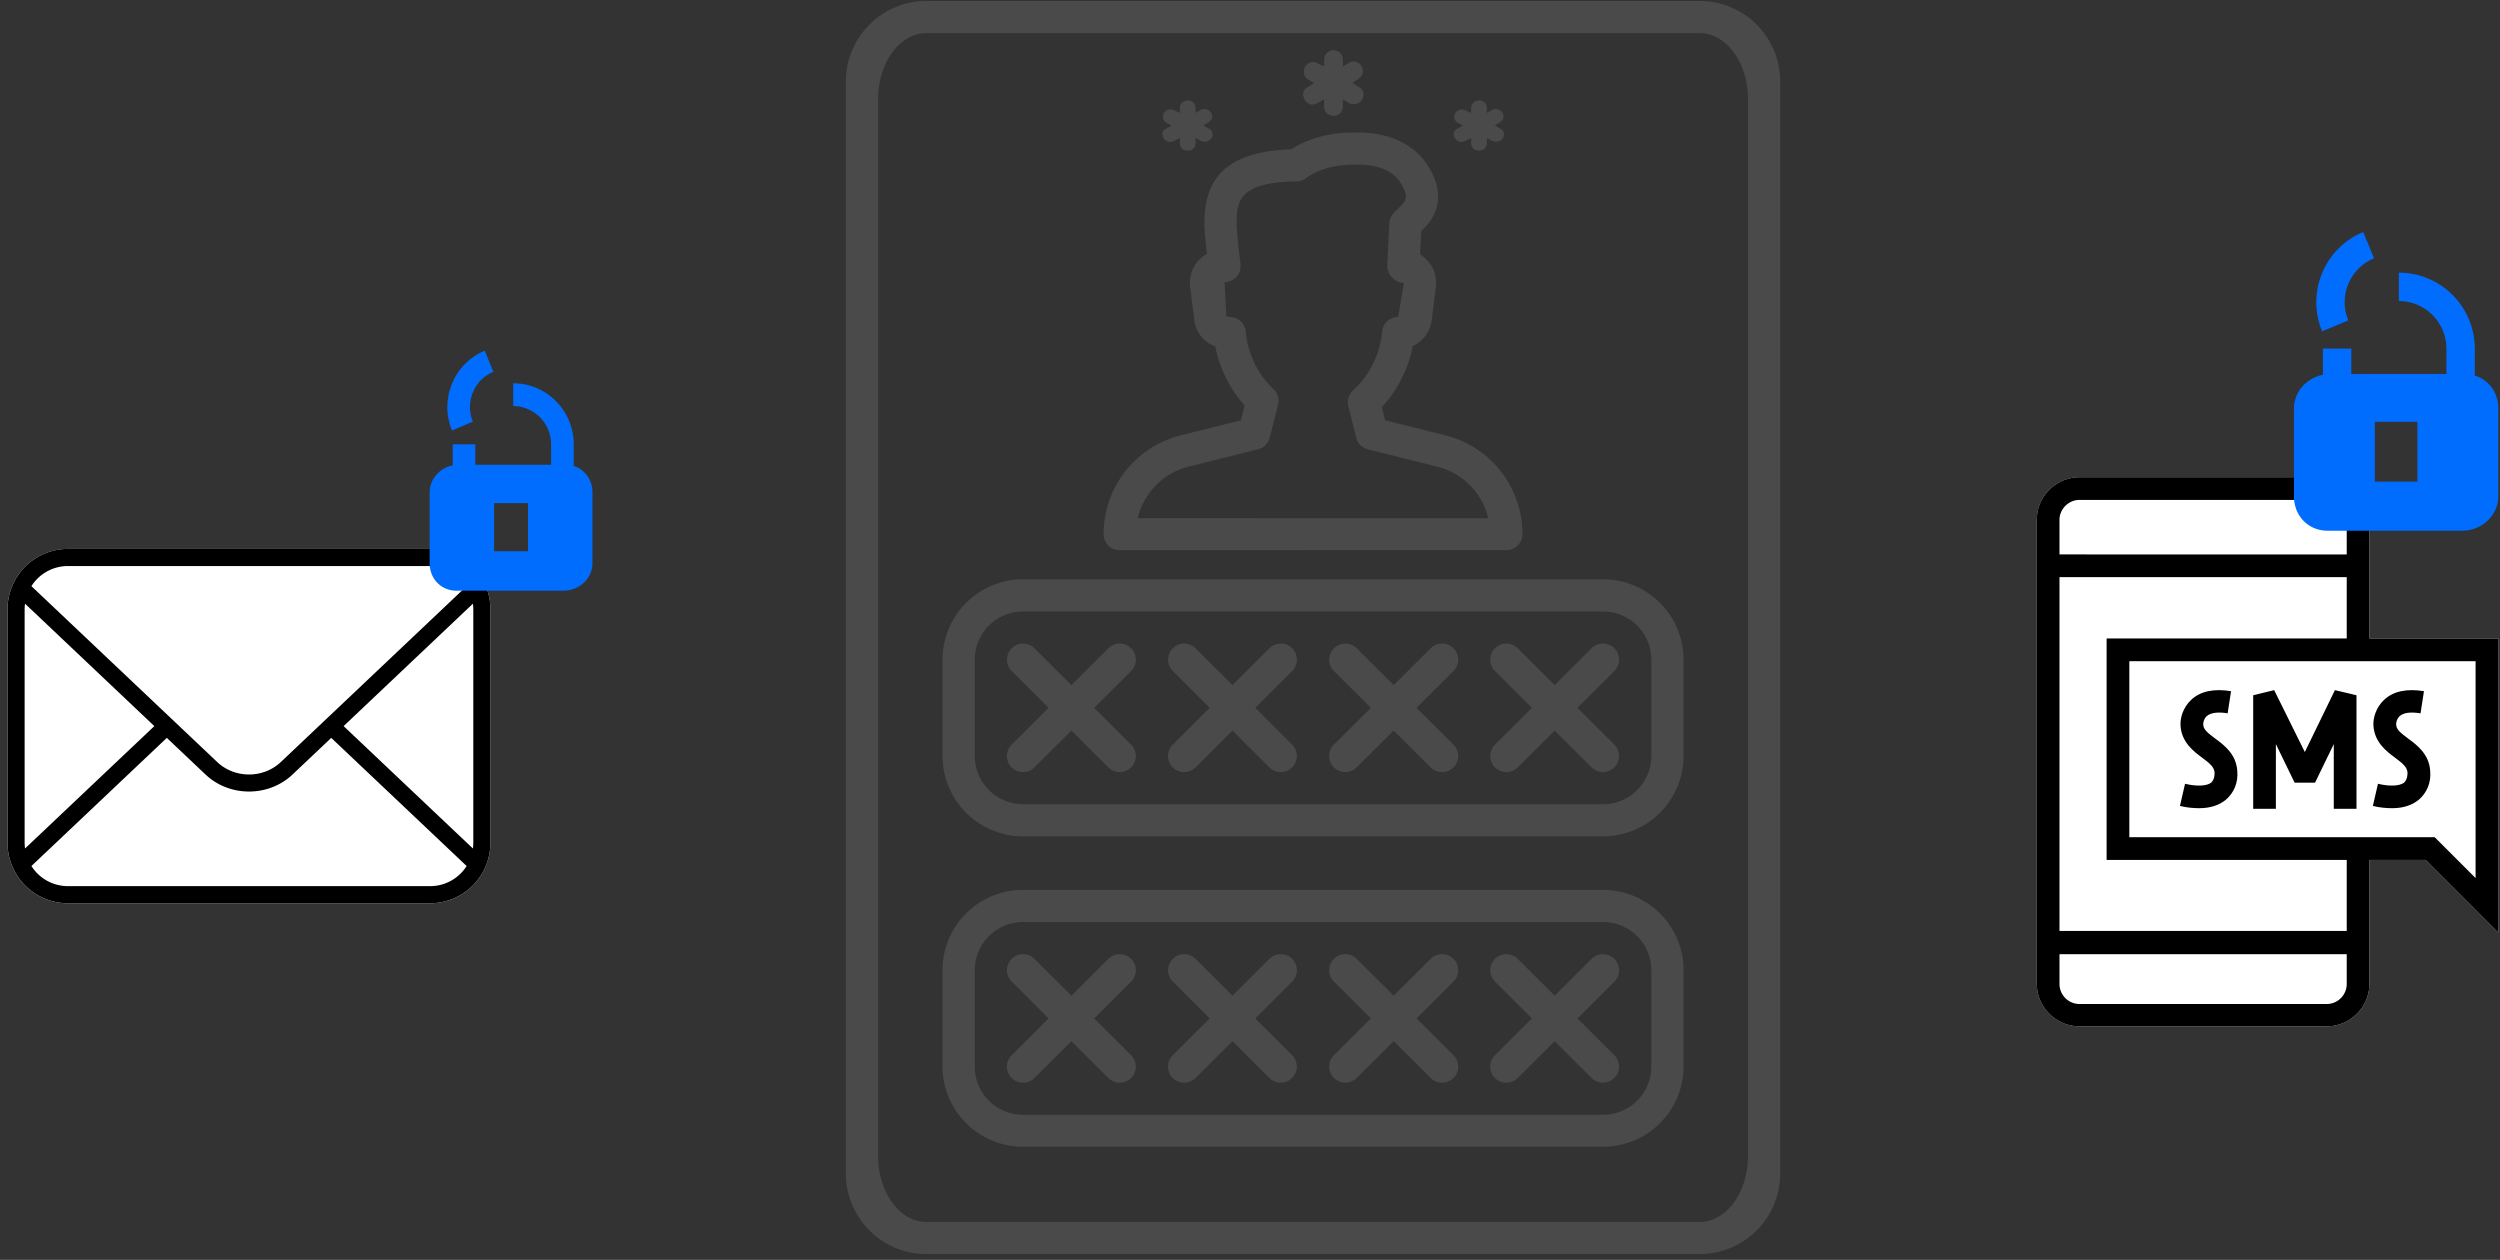
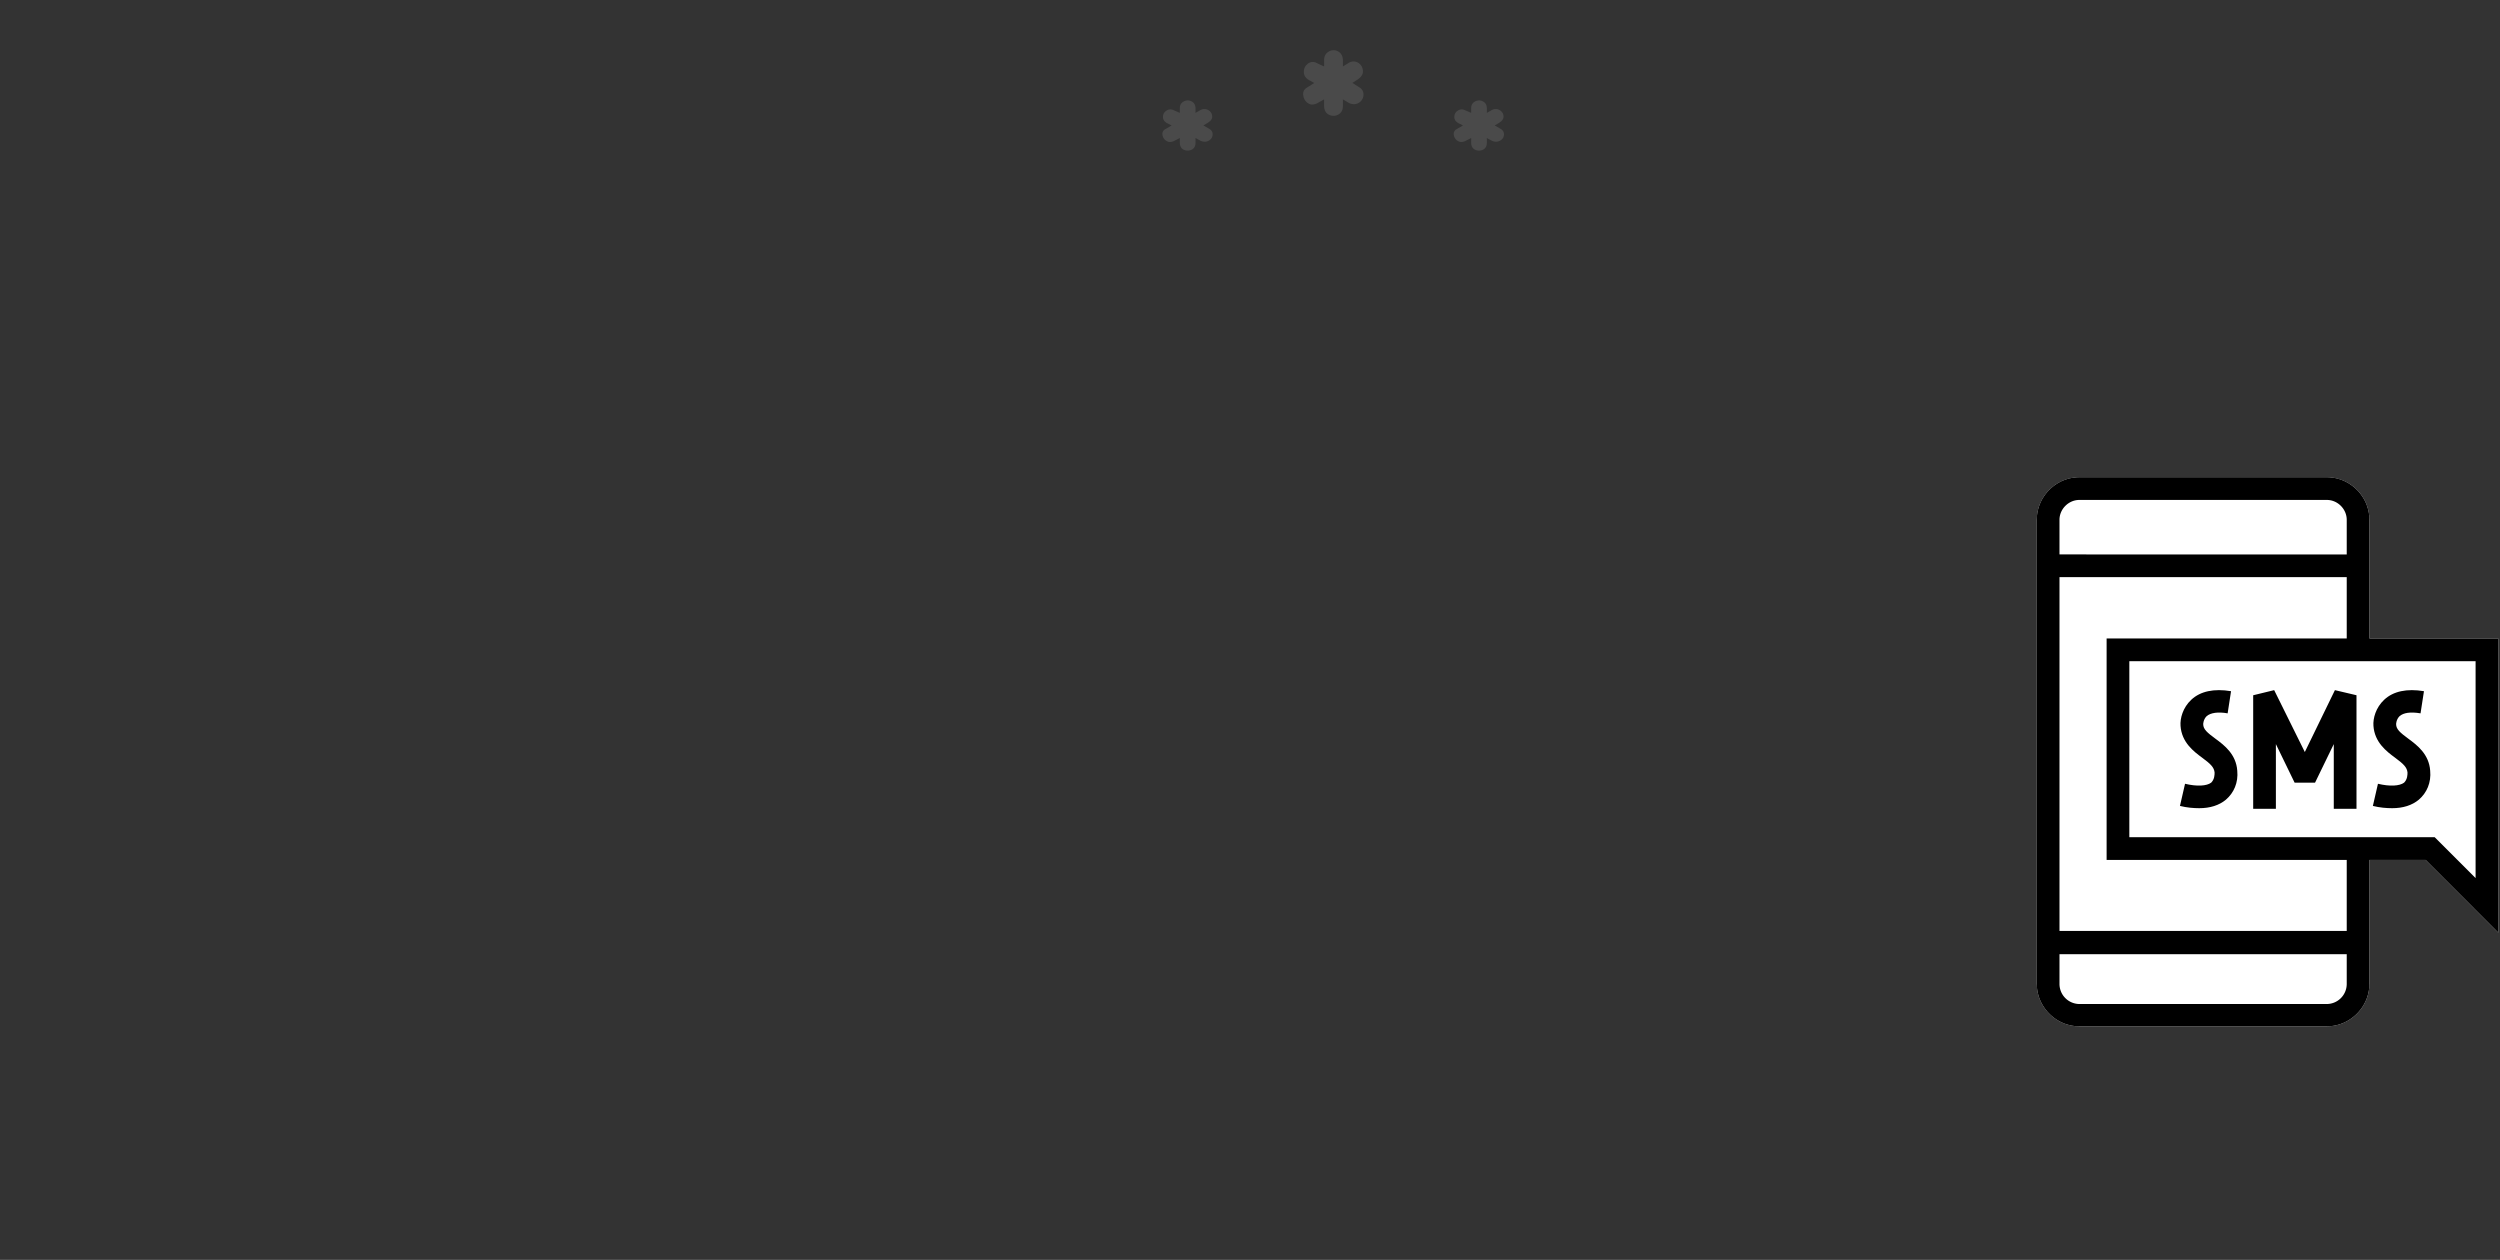
<svg xmlns="http://www.w3.org/2000/svg" width="127" height="64" viewBox="0 0 127 64">
  <rect x="0" y="0" width="127" height="64" fill="#333333" stroke="none" />
-   <path fill="#4a4a4a" d="M60.395 23.701l3.517-.878a.815.815 0 00.593-.595l.42-1.669a.815.815 0 00-.235-.792 4.592 4.592 0 01-1.403-2.91.818.818 0 00-.817-.753l-.173-.03-.09-1.745a.819.819 0 00.811-.92c-.075-.595-.194-1.675-.194-2.028 0-1.048 0-2.134 3.03-2.165a.812.812 0 00.469-.152c.981-.7 2.09-.7 2.624-.7 1.071 0 1.79.297 2.19.908.471.72.24.963.106 1.107l-.427.426a.814.814 0 00-.239.537l-.103 2.133a.877.877 0 00.843.895l-.29 1.736a.818.818 0 00-.816.751 4.629 4.629 0 01-1.47 2.97.814.814 0 00-.248.804l.401 1.599a.815.815 0 00.594.594l3.517.879a3.542 3.542 0 012.596 2.624l-17.806-.001a3.543 3.543 0 012.6-2.625zm-3.513 4.248l19.64-.001a.818.818 0 00.819-.816 5.171 5.171 0 00-3.931-5.022l-3.045-.76-.168-.672a6.287 6.287 0 001.568-3.098 1.67 1.67 0 00.965-1.31l.213-1.703a1.668 1.668 0 00-.802-1.637l.059-1.196.221-.222c.471-.501 1.11-1.575.087-3.135-.493-.751-1.513-1.646-3.562-1.646-.615 0-2.015 0-3.358.856-3.896.119-4.403 2.08-4.403 3.791 0 .338.065 1.004.124 1.521a1.676 1.676 0 00-.85 1.667l.212 1.705c.077.608.476 1.104 1.067 1.329a6.353 6.353 0 001.488 2.998l-.188.753-3.043.759a5.172 5.172 0 00-3.931 5.023.811.811 0 00.818.816zm16.955 20.762a.823.823 0 00-1.16 0L70.8 50.58l-1.878-1.87a.823.823 0 00-1.16 0 .814.814 0 000 1.154l1.88 1.87-1.88 1.87a.814.814 0 000 1.155.818.818 0 001.157.002l1.88-1.871 1.878 1.87a.832.832 0 00.582.238.814.814 0 00.579-1.392l-1.879-1.872 1.879-1.87a.814.814 0 000-1.154zm0-15.778a.823.823 0 00-1.16 0l-1.878 1.87-1.878-1.87a.823.823 0 00-1.16 0 .814.814 0 000 1.154l1.88 1.87-1.88 1.871a.814.814 0 000 1.154.818.818 0 001.157.002l1.88-1.87 1.878 1.87a.832.832 0 00.582.238.814.814 0 00.579-1.392l-1.879-1.872 1.879-1.87a.814.814 0 000-1.155zm-8.194 15.778a.82.82 0 00-1.157 0l-1.875 1.87-1.876-1.87a.82.82 0 00-1.157 0 .815.815 0 000 1.154l1.875 1.87-1.875 1.87A.815.815 0 0060.155 55c.21 0 .42-.08.578-.238l1.876-1.87 1.876 1.87a.83.83 0 00.58.238.817.817 0 00.578-1.392l-1.875-1.872 1.875-1.87a.815.815 0 000-1.154zm0-15.778a.82.82 0 00-1.157 0l-1.875 1.87-1.876-1.87a.82.82 0 00-1.157 0 .815.815 0 000 1.154l1.875 1.87-1.875 1.871a.815.815 0 00.577 1.394c.21 0 .42-.08.578-.238l1.876-1.87 1.876 1.87a.83.83 0 00.58.238.817.817 0 00.578-1.392l-1.875-1.872 1.875-1.87a.815.815 0 000-1.155zM57.46 48.711a.82.82 0 00-1.157 0l-1.876 1.87-1.876-1.87a.82.82 0 00-1.157 0 .815.815 0 000 1.154l1.874 1.87-1.875 1.87A.815.815 0 0051.972 55c.21 0 .419-.08.578-.238l1.877-1.87 1.876 1.87a.823.823 0 001.157 0 .815.815 0 000-1.154l-1.876-1.872 1.876-1.87a.815.815 0 000-1.154zm0-15.778a.82.82 0 00-1.157 0l-1.876 1.87-1.876-1.87a.82.82 0 00-1.157 0 .815.815 0 000 1.154l1.874 1.87-1.875 1.871a.815.815 0 00.579 1.394c.21 0 .419-.08.578-.238l1.877-1.87 1.876 1.87a.823.823 0 001.157 0 .815.815 0 000-1.154l-1.876-1.872 1.876-1.87a.815.815 0 000-1.155zm24.55 15.778a.82.82 0 00-1.157 0l-1.875 1.87-1.876-1.87a.82.82 0 00-1.157 0 .815.815 0 000 1.154l1.876 1.87-1.876 1.87A.815.815 0 0076.523 55c.21 0 .419-.08.577-.238l1.876-1.87 1.876 1.87a.83.83 0 00.58.238.817.817 0 00.578-1.392l-1.875-1.872 1.875-1.87a.815.815 0 000-1.154zm0-15.778a.82.82 0 00-1.157 0l-1.875 1.87-1.876-1.87a.82.82 0 00-1.157 0 .815.815 0 000 1.154l1.876 1.87-1.876 1.871a.815.815 0 00.578 1.394c.21 0 .419-.08.577-.238l1.876-1.87 1.876 1.87a.83.83 0 00.58.238.817.817 0 00.578-1.392l-1.875-1.872 1.875-1.87a.815.815 0 000-1.155zm1.878 21.25a2.455 2.455 0 01-2.455 2.449H51.972a2.455 2.455 0 01-2.455-2.449v-4.896a2.455 2.455 0 012.455-2.448h29.46a2.455 2.455 0 012.456 2.448zm0-15.777a2.455 2.455 0 01-2.455 2.448H51.972a2.455 2.455 0 01-2.455-2.448v-4.897a2.455 2.455 0 012.455-2.448h29.46a2.455 2.455 0 012.456 2.448zm-2.455 6.8H51.972c-2.255 0-4.092 1.829-4.092 4.078v4.893c0 2.249 1.837 4.077 4.092 4.077h29.46c2.256 0 4.093-1.828 4.093-4.077v-4.893c0-2.25-1.837-4.078-4.092-4.078zm0-15.777H51.972a4.09 4.09 0 00-4.092 4.08v4.897a4.09 4.09 0 004.092 4.08h29.46a4.09 4.09 0 004.093-4.08v-4.897a4.09 4.09 0 00-4.092-4.08zm7.365 29.292c0 1.85-1.102 3.355-2.455 3.355H47.062c-1.354 0-2.455-1.505-2.455-3.355V5.037c0-1.85 1.101-3.355 2.455-3.355h39.28c1.354 0 2.456 1.506 2.456 3.355zM86.343.05H47.062a4.09 4.09 0 00-4.092 4.08v55.494a4.09 4.09 0 004.092 4.08h39.28a4.09 4.09 0 004.093-4.08V4.13A4.09 4.09 0 0086.343.05z" />
  <path fill="#4a4a4a" d="M67.264 5.048l-.31.173a.58.58 0 01-.29.091.356.356 0 01-.203-.062.528.528 0 01-.252-.392.398.398 0 01-.009-.08c0-.126.05-.228.154-.302l.41-.262-.2-.111c-.207-.096-.316-.238-.328-.427v-.035c0-.165.067-.298.2-.402a.398.398 0 01.456-.035l.373.174v-.32c0-.205.081-.354.246-.443a.488.488 0 01.235-.065c.079 0 .158.022.237.065.157.09.236.245.236.463v.3l.282-.174a.465.465 0 01.255-.081.474.474 0 01.409.237.515.515 0 01.064.352c-.03.122-.12.231-.264.328l-.264.173.317.2c.164.09.246.217.246.381v.036a.479.479 0 01-.264.408.477.477 0 01-.218.056.6.6 0 01-.317-.1l-.246-.147v.338c0 .206-.08.351-.236.437a.508.508 0 01-.484 0c-.157-.08-.235-.238-.235-.472zM59.936 7.01l-.258.133a.513.513 0 01-.242.07.316.316 0 01-.169-.048.403.403 0 01-.21-.3.264.264 0 01.12-.292l.343-.2-.166-.085c-.173-.073-.264-.182-.274-.326v-.028a.36.36 0 01.166-.307.36.36 0 01.38-.026l.31.132V5.49c0-.157.069-.27.206-.34a.434.434 0 01.196-.049c.065 0 .13.017.197.05.13.069.196.187.196.354v.23l.235-.133a.412.412 0 01.318-.05c.101.029.18.085.235.168a.37.37 0 01.054.27c-.026.093-.1.177-.22.25l-.22.133.264.153c.137.069.205.166.205.291v.028c-.01.14-.084.243-.22.312a.426.426 0 01-.182.043.532.532 0 01-.264-.077l-.205-.112v.258c0 .158-.066.27-.196.335a.453.453 0 01-.403 0c-.13-.061-.196-.183-.196-.362zm14.8 0l-.258.133a.513.513 0 01-.242.07.316.316 0 01-.169-.048.403.403 0 01-.21-.3.264.264 0 01.12-.292l.343-.2-.166-.085c-.173-.073-.264-.182-.274-.326v-.028a.36.36 0 01.166-.307.36.36 0 01.38-.026l.31.132V5.49c0-.157.069-.27.206-.34a.434.434 0 01.196-.049c.065 0 .13.017.197.05.13.069.196.187.196.354v.23l.235-.133a.412.412 0 01.318-.05c.101.029.18.085.235.168a.37.37 0 01.054.27c-.026.093-.1.177-.22.25l-.22.133.264.153c.137.069.205.166.205.291v.028c-.01.14-.084.243-.22.312A.426.426 0 0176 7.2a.532.532 0 01-.264-.077l-.205-.112v.258c0 .158-.066.27-.196.335a.453.453 0 01-.403 0c-.13-.061-.196-.183-.196-.362z" />
  <path d="M111.918 49.883c-.087 0-.144-.057-.144-.144s.057-.144.144-.144c.086 0 .144.057.144.144s-.058.144-.144.144zm0-1.153c-.548 0-1.01.462-1.01 1.01 0 .547.462 1.009 1.01 1.009.547 0 1.009-.462 1.009-1.01 0-.547-.462-1.01-1.01-1.01zm-2.966-22.644h5.797v1.154h-5.797z" />
  <path fill="#fff" d="M120.367 32.435v-6.028c0-1.184-.98-2.164-2.162-2.164h-12.573c-1.183 0-2.163.98-2.163 2.164v23.567c0 1.183.98 2.163 2.163 2.163h12.573c1.182 0 2.162-.98 2.162-2.163v-6.29h2.855l3.69 3.693V32.435z" />
  <path d="M125.76 44.607l-2.077-2.076H108.17v-8.942h17.59zm-6.546 2.683h-14.592V29.32h14.592v3.115h-12.198v11.25h12.198zm-1.01 3.714h-12.572a1.02 1.02 0 01-1.01-1.007v-1.525h14.592v1.525a1.02 1.02 0 01-1.01 1.007zm-13.582-24.597c0-.548.462-1.01 1.01-1.01h12.573c.547 0 1.009.462 1.009 1.01v1.76l-14.592-.002zm15.745 6.028v-6.028c0-1.184-.98-2.164-2.162-2.164h-12.573c-1.183 0-2.163.98-2.163 2.164v23.567c0 1.183.98 2.163 2.163 2.163h12.573c1.182 0 2.162-.98 2.162-2.163v-6.29h2.855l3.69 3.693V32.435z" />
  <path d="M111 39.816l-.258 1.125c.346.087.691.115.98.115.547 0 1.009-.144 1.355-.433.403-.346.634-.865.576-1.471-.057-.836-.663-1.298-1.096-1.616-.432-.318-.634-.49-.634-.75 0 0 0-.232.174-.404.201-.174.577-.231 1.067-.144l.173-1.125c-.865-.144-1.557 0-2.019.433-.432.403-.576.952-.547 1.327.057.836.663 1.298 1.096 1.616.433.318.606.49.634.75 0 .115 0 .346-.173.52-.231.172-.722.202-1.327.057zm9.8 0l-.258 1.125c.345.087.691.115.98.115.547 0 1.009-.144 1.355-.433.403-.346.634-.865.576-1.471-.057-.836-.663-1.298-1.096-1.616-.432-.318-.634-.49-.634-.75 0 0 0-.232.174-.404.201-.174.547-.231 1.066-.144l.174-1.125c-.865-.144-1.557 0-2.019.433-.432.403-.576.952-.547 1.327.057.836.663 1.298 1.096 1.616.432.318.606.49.634.75 0 .115 0 .346-.173.52-.231.172-.722.202-1.327.057zm-5.185-2.016l.952 1.96h1.037l.952-1.96v3.287h1.154v-5.769l-1.096-.259-1.529 3.144-1.557-3.144-1.066.26v5.768h1.153z" />
-   <path fill="#006dff" d="M122.805 24.466h-2.163v-3.04h2.163zm2.914-6.758a3.862 3.862 0 00-3.857-3.858v1.442a2.418 2.418 0 012.415 2.416V19l-4.831.001V17.71h-1.442v1.33c-.838.164-1.47.87-1.47 1.713v4.463c0 .999.736 1.745 1.71 1.745h6.826c1.016 0 1.844-.786 1.844-1.75v-4.458c0-.812-.488-1.461-1.195-1.675zm-6.424-1.431a2.402 2.402 0 010-1.85 2.398 2.398 0 011.307-1.306l-.55-1.332a3.832 3.832 0 00-2.088 2.088 3.835 3.835 0 000 2.953z" />
-   <path fill="#fff" d="M21.85 27.886H3.445a3.07 3.07 0 00-3.063 3.07v11.86a3.07 3.07 0 003.063 3.07H21.85a3.07 3.07 0 003.063-3.07v-11.86a3.07 3.07 0 00-3.063-3.07z" />
-   <path d="M24.044 30.956v11.86c0 .098-.008.193-.02.288l-6.569-6.218 6.569-6.219a2.3 2.3 0 01.02.289zm-2.19 14.06H3.447a2.193 2.193 0 01-1.851-1.022l6.878-6.51 1.967 1.861c.609.577 1.41.865 2.21.865s1.6-.288 2.209-.865l1.967-1.861 6.878 6.51a2.192 2.192 0 01-1.851 1.022zM1.272 43.104a2.245 2.245 0 01-.021-.289v-11.86c0-.097.008-.193.021-.288l6.568 6.219zm2.175-14.349h18.407c.778 0 1.46.41 1.85 1.022l-9.44 8.936c-.89.842-2.338.842-3.228 0l-9.44-8.936a2.194 2.194 0 011.85-1.022zm18.402-.87H3.446a3.07 3.07 0 00-3.063 3.07v11.86a3.07 3.07 0 003.063 3.07H21.85a3.07 3.07 0 003.063-3.07v-11.86a3.07 3.07 0 00-3.063-3.07z" />
-   <path fill="#006dff" d="M26.823 28.003H25.1V25.56h1.723zm2.322-5.43c0-1.71-1.379-3.101-3.073-3.101v1.159c1.06 0 1.924.871 1.924 1.941v1.04h-3.85v-1.039h-1.148v1.069c-.668.132-1.172.699-1.172 1.377v3.586c0 .802.586 1.402 1.363 1.402h5.439c.81 0 1.469-.631 1.469-1.406v-3.582c0-.653-.389-1.175-.952-1.347zm-5.124-1.151a1.946 1.946 0 010-1.485 1.919 1.919 0 011.041-1.05l-.438-1.071a3.066 3.066 0 00-1.663 1.678 3.106 3.106 0 000 2.373z" />
</svg>